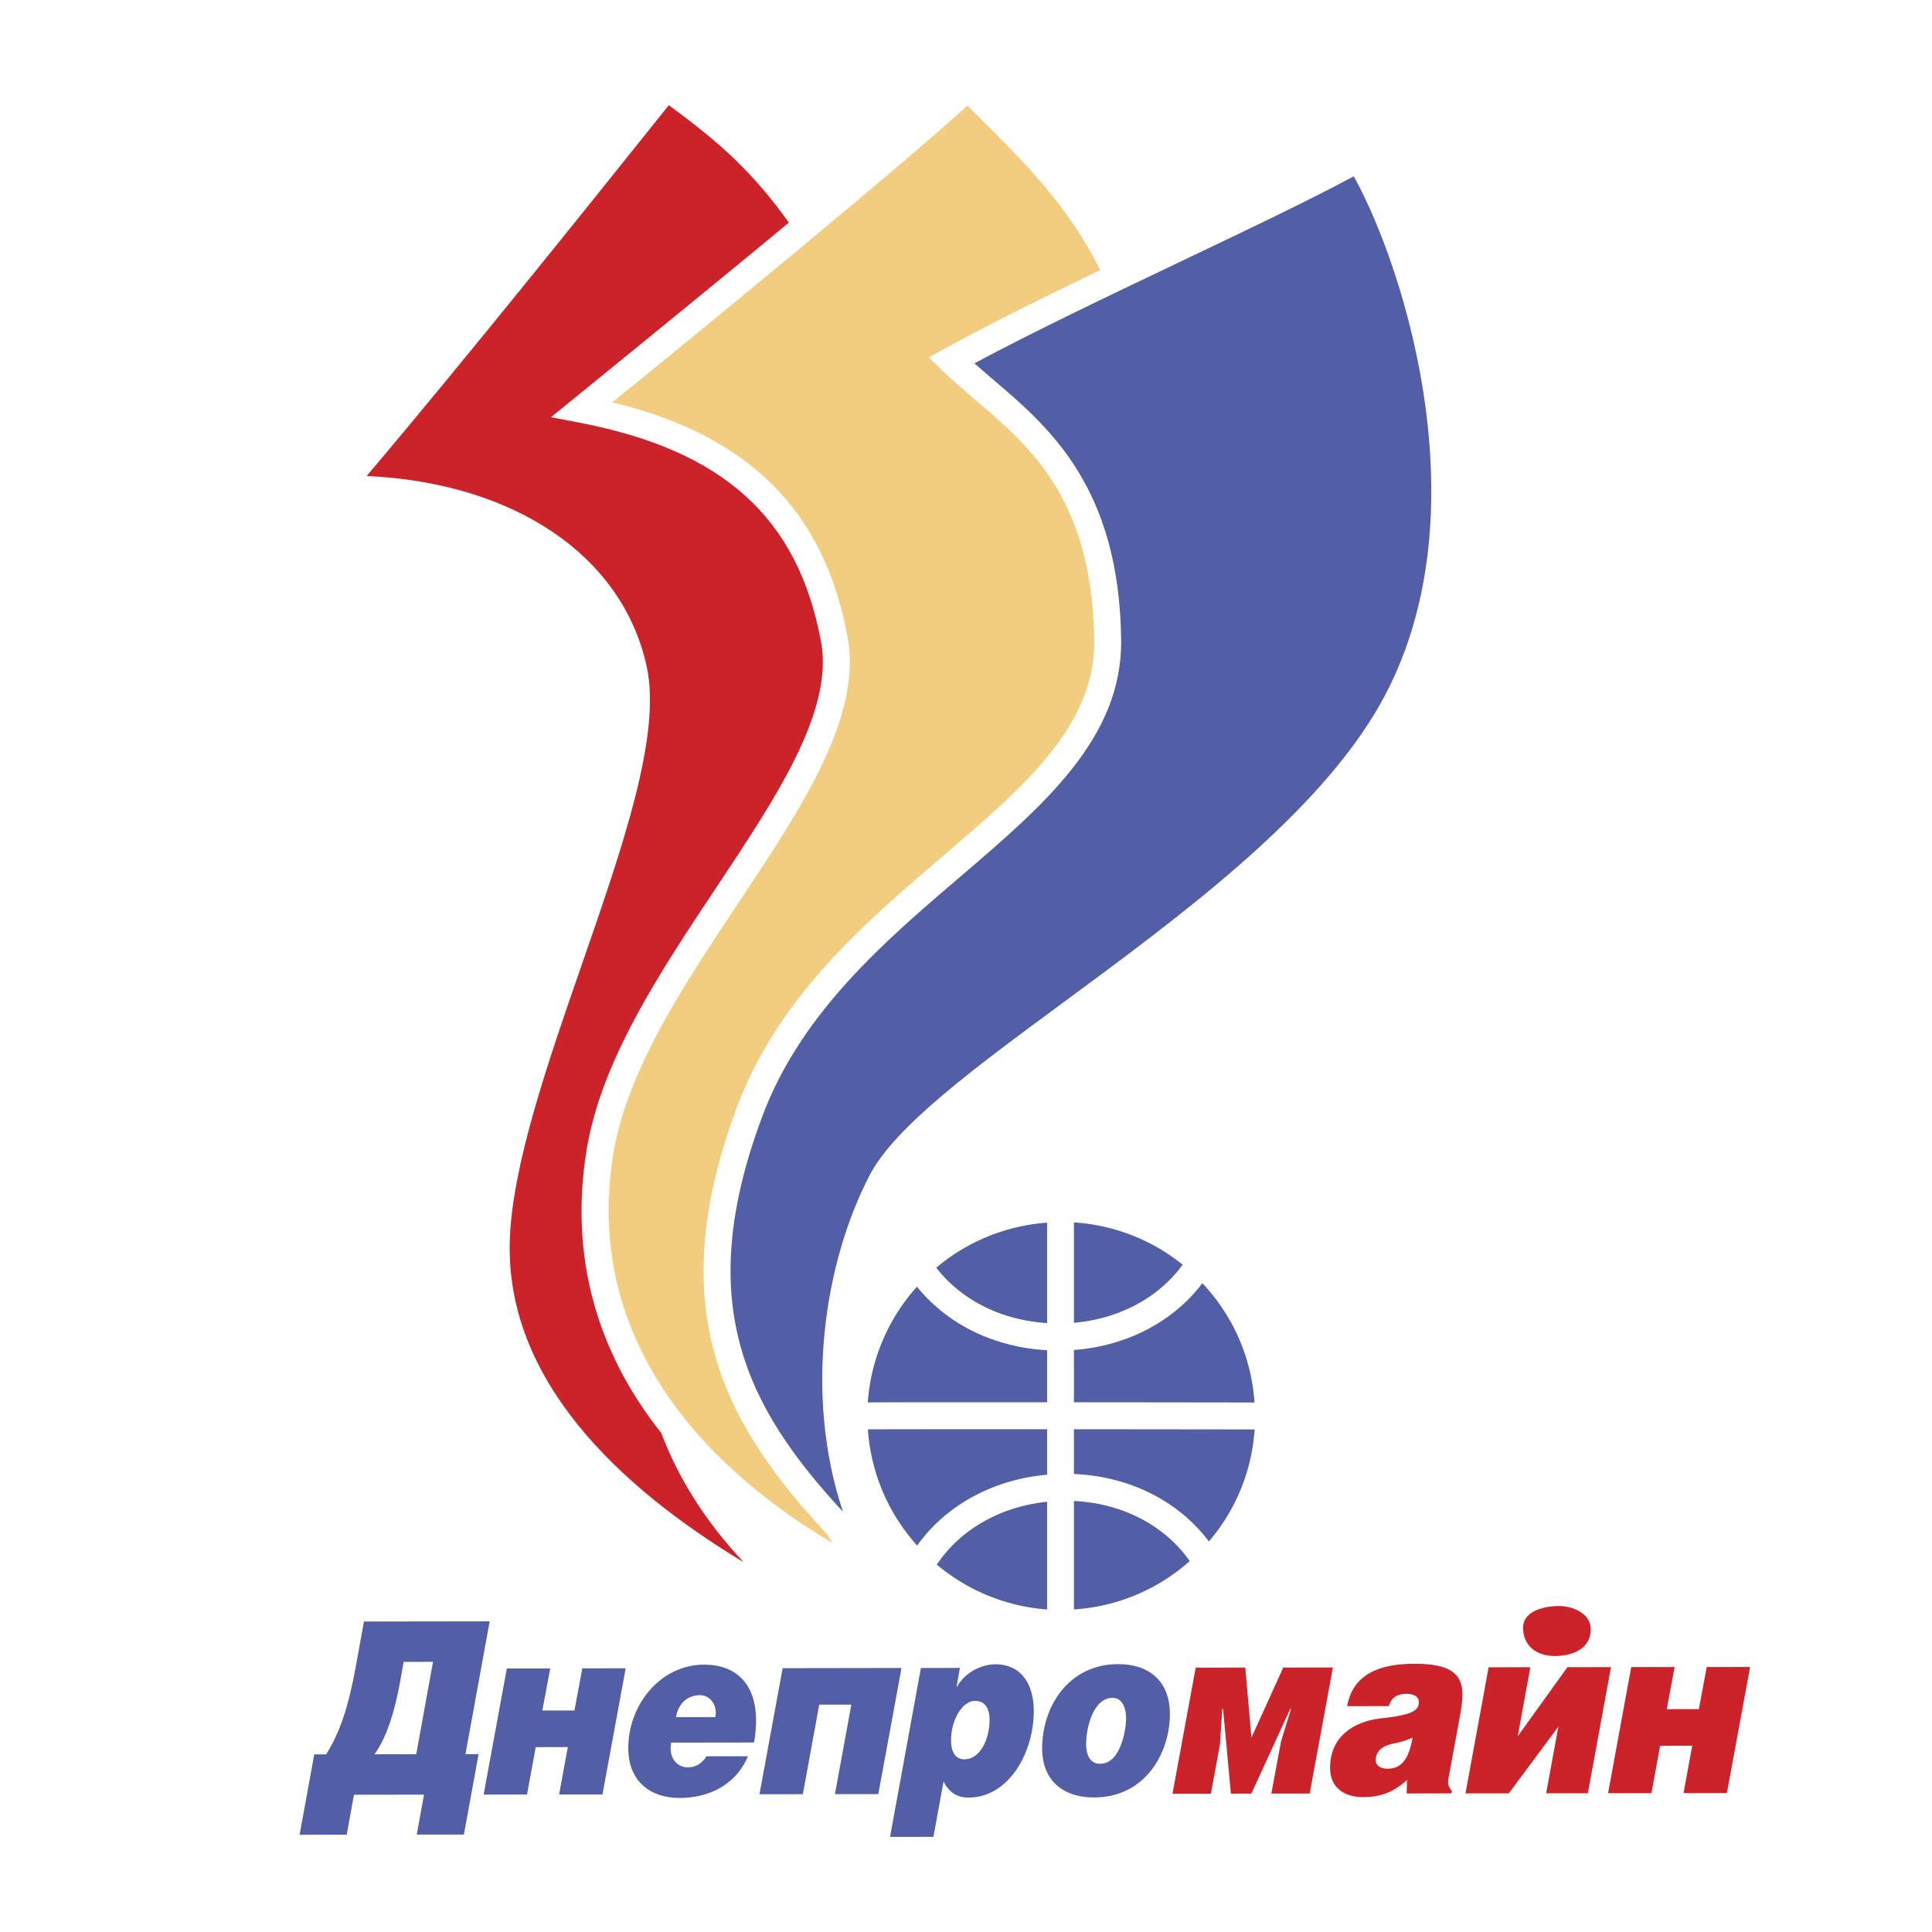
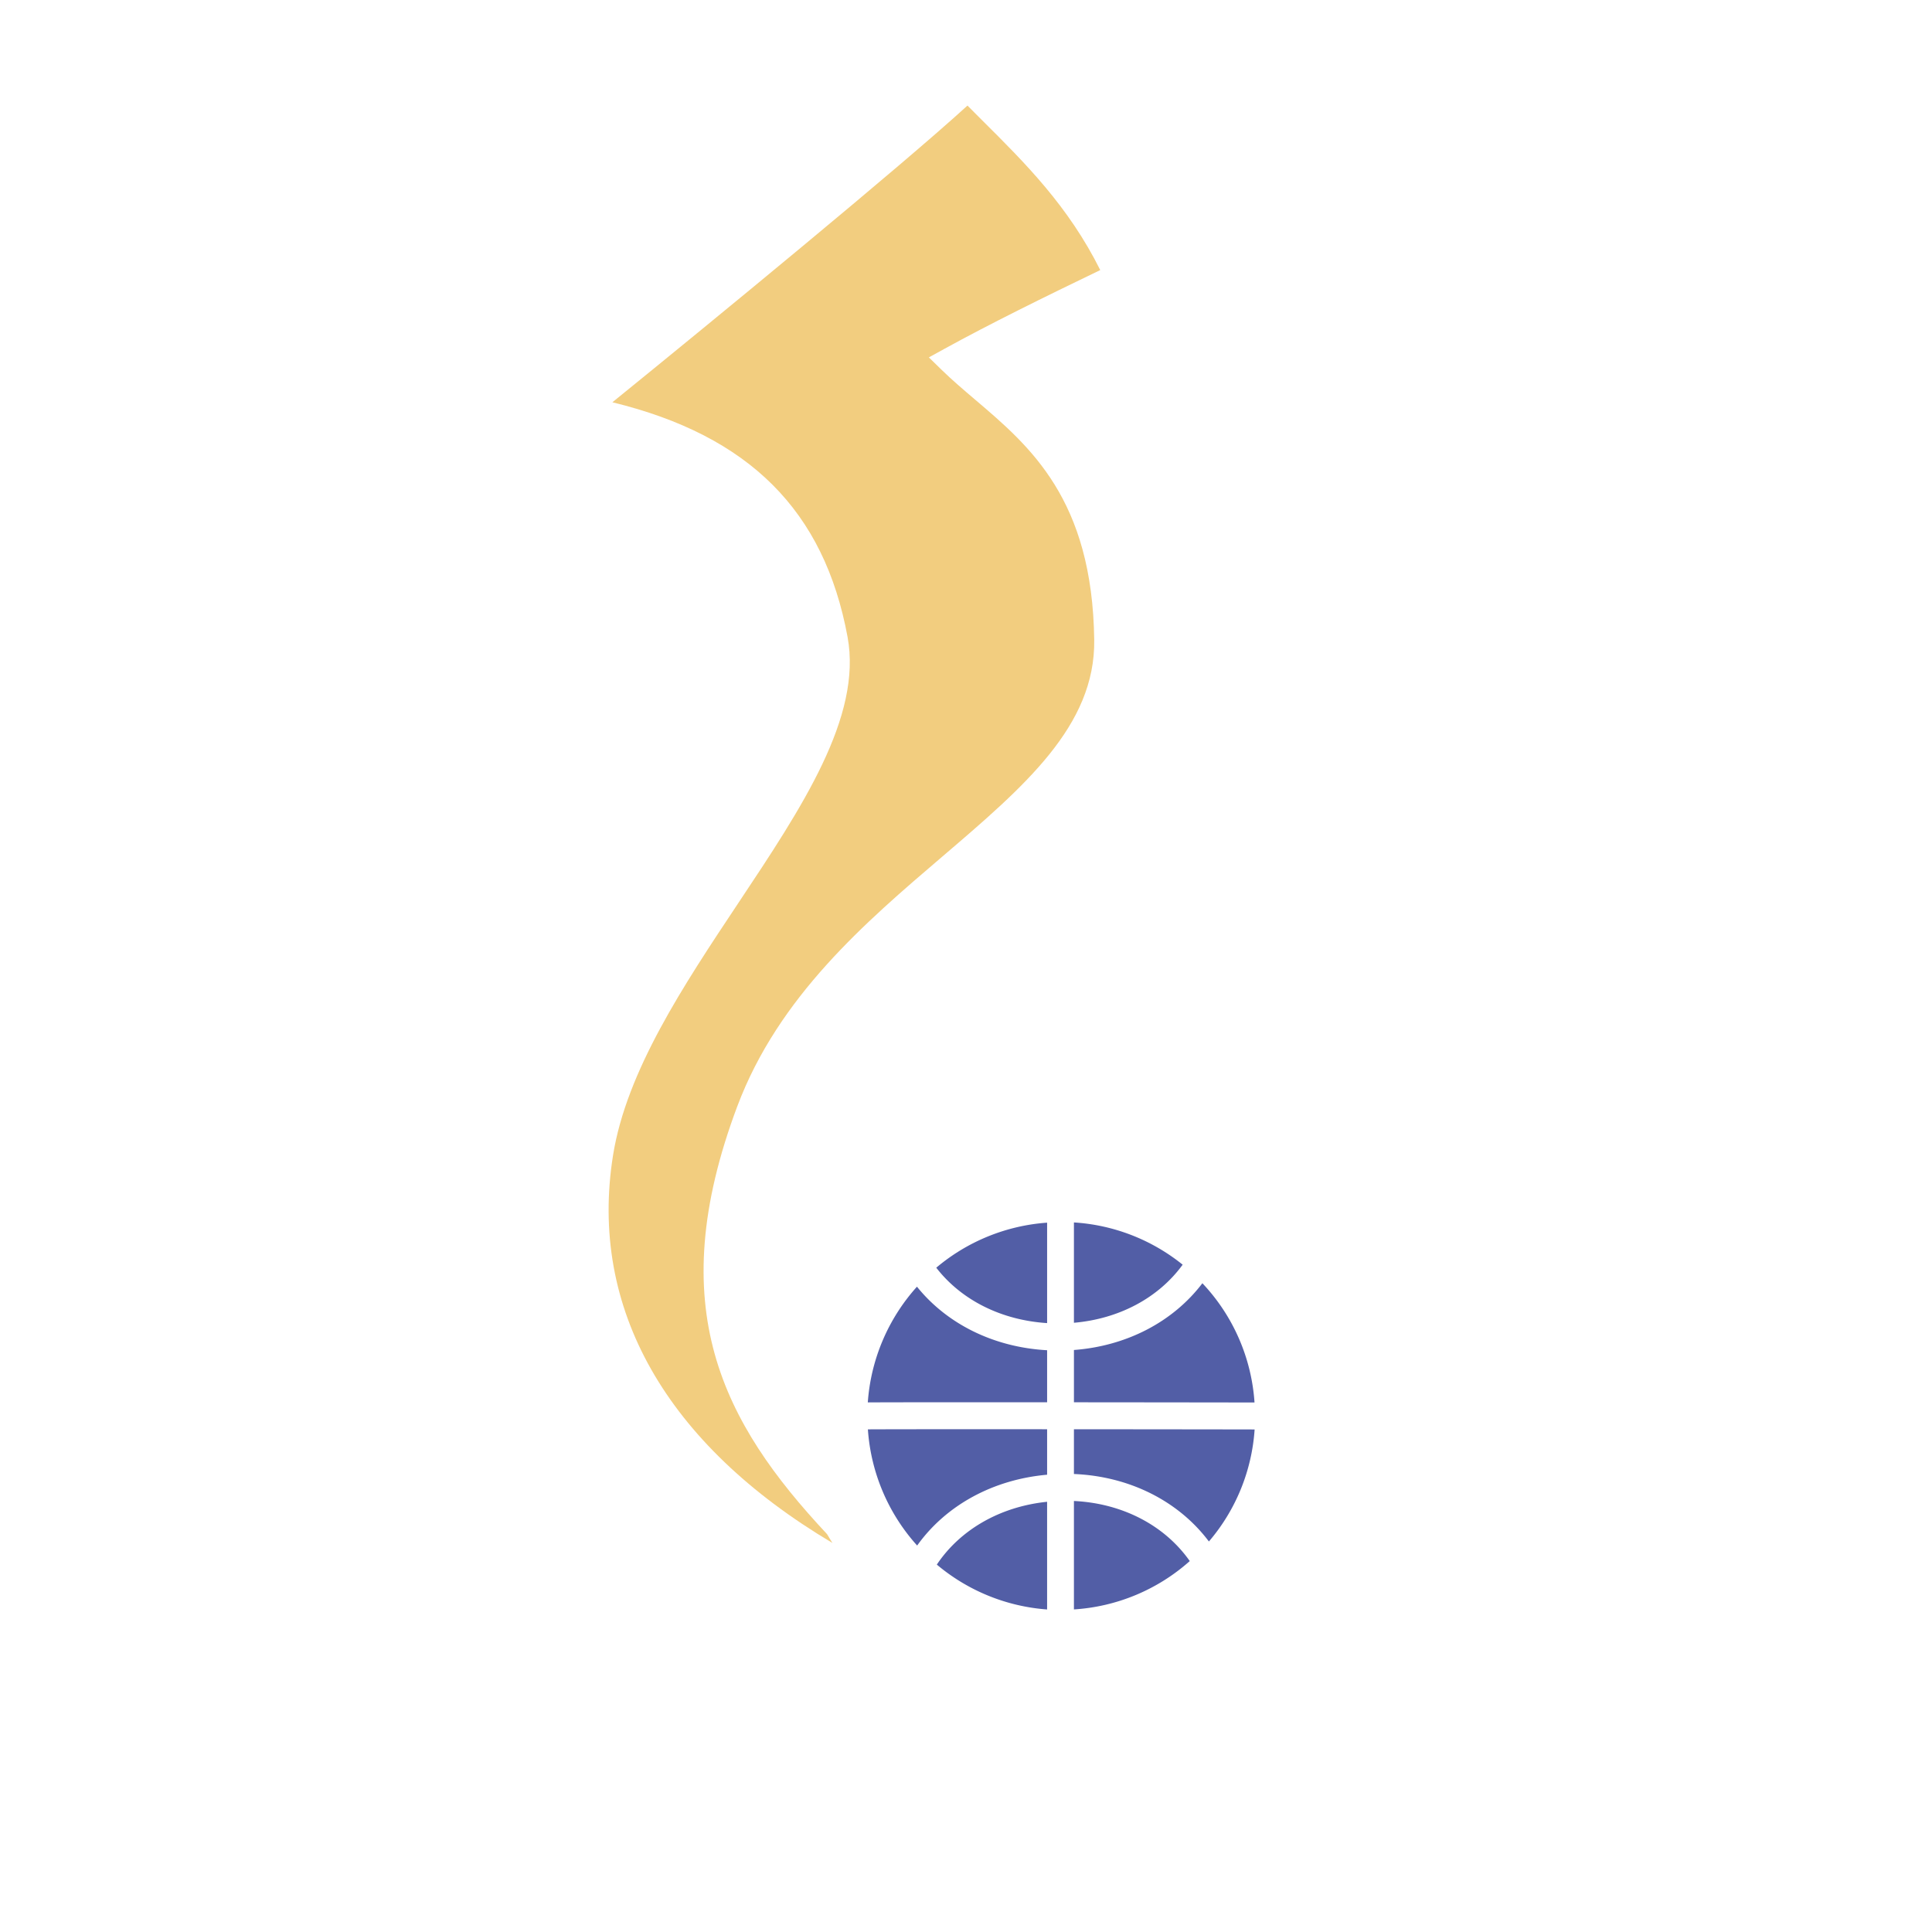
<svg xmlns="http://www.w3.org/2000/svg" width="2500" height="2500" viewBox="0 0 192.756 192.756">
  <g fill-rule="evenodd" clip-rule="evenodd">
    <path fill="#fff" d="M0 0h192.756v192.756H0V0z" />
-     <path d="M161.283 163.639c.072-.363.117-.738.111-1.131-.039-3.244-3.061-4.979-5.881-4.963-1.223.01-3.488.252-4.982 1.775a4.371 4.371 0 0 0-1.262 3.137c.006.416.053.816.135 1.199l-3.123.004-.137.742c-1.127-.67-2.734-1.1-5.006-1.098-2.092.002-3.734.34-5.021.889l.096-.521-19.158.025-.25 1.365c-1.344-1.098-3.139-1.723-5.25-1.721-2.928.004-5.264 1.107-6.963 2.799-1.141-1.75-2.998-2.785-5.311-2.783-.633.002-1.361.121-2.104.359l-1.414.004-5.458.006c-2.683-.643-5.015-1.99-5.015-1.99-5.63-3.869-9.775-7.889-12.742-12.033l-.005-.006c4.183 3.555 9.238 6.789 15.153 9.652 0 0 7.88 3.102 15.292 3.775 1.039.137 2.098.209 3.174.195 12.156-.16 21.916-10.18 21.758-22.334a21.91 21.91 0 0 0-6.66-15.508 21.904 21.904 0 0 0-15.672-6.25c-9.811.127-18.059 6.682-20.792 15.598.396-6.154 2.053-11.92 4.353-16.326 2.25-4.311 9.79-9.871 18.52-16.311 11.723-8.644 25.008-18.441 31.779-29.595 11.582-19.075 3.926-46.882-2.746-57.529l-.682-1.087-1.117.628c-4.166 2.342-21.164 10.44-22.672 11.162-3.332-6.703-7.869-11.221-12.322-15.651l-3.315-3.325c-.008-.008-9.129 8.113-15.826 13.702-3.997-5.562-7.68-8.742-13.504-12.931l-1.037-.745-35.471 43.355 2.971-.038c14.873-.194 25.936 6.48 28.182 17.004 1.29 6.042-2.608 17.283-6.379 28.154-3.476 10.021-7.069 20.384-7.351 28.251-.544 15.225 11.591 29.111 35.093 40.191l-7.425.01-.278 1.512c-1.343-1.195-3.159-1.867-5.327-1.863a9.591 9.591 0 0 0-4.756 1.271l.167-.912-14.433.021.859-4.707-18.012.023-1.208 6.646c-.54 2.969-1.11 4.961-1.907 6.605h-1.839l-2.449 13.402 10.171-.012.723-3.988 1.522-.002-.723 3.982 10.164-.004.731-3.99 13.095-.012.252-1.373c1.374 1.133 3.166 1.729 5.231 1.725 1.788-.002 3.423-.406 4.847-1.119l-.138.754 13.813-.02-.781 4.277 9.794-.018.728-3.942c.182.018.362.035.55.035 2.501-.004 4.582-1.146 6.125-2.891 1.369 1.809 3.6 2.879 6.375 2.877 1.734-.002 3.34-.393 4.752-1.143l-.143.777 19.156-.025.059-.316c.863.434 1.881.674 3.01.674a9.542 9.542 0 0 0 2.672-.361l35.883-.047 3.309-17.961-16.558.02zm-54.137-41.676a19.177 19.177 0 0 1 10.848 4.215c-2.416 3.318-6.344 5.404-10.848 5.795v-10.01zm0 12.726c5.26-.396 9.887-2.809 12.816-6.66a19.173 19.173 0 0 1 5.199 11.898c-2.992-.006-10.369-.016-18.016-.021v-5.217h.001zm0 7.907c7.656.006 15.045.016 18.027.021a19.156 19.156 0 0 1-4.561 11.178c-3.043-4.053-7.947-6.508-13.467-6.734v-4.465h.001zm0 7.158c4.814.229 9.043 2.416 11.557 5.994a19.179 19.179 0 0 1-11.557 4.824v-10.818zm-2.675 10.822a19.27 19.27 0 0 1-11.003-4.477c2.358-3.525 6.361-5.791 11.003-6.268v10.745zm0-13.443c-5.381.477-10.083 3.031-12.966 7.066a19.242 19.242 0 0 1-4.915-11.592 4542.22 4542.22 0 0 1 17.881-.012v4.538zm0-25.149v10.021c-4.541-.289-8.543-2.275-11.06-5.527a19.264 19.264 0 0 1 11.06-4.494zm-12.985 6.389c3.032 3.76 7.713 6.051 12.985 6.34v5.193c-7.393-.006-14.591-.004-17.89.012a19.257 19.257 0 0 1 4.905-11.545zm26.426-102.336c6.609-3.148 12.877-6.135 17.15-8.448 5.014 8.985 13.434 34.917 2.086 53.61-6.496 10.7-19.555 20.331-31.076 28.827-9 6.637-16.771 12.367-19.309 17.23-4.426 8.482-6.618 21.691-2.664 33.566-9.757-10.523-14.99-20.967-8.014-39.518 3.87-10.293 12.258-17.458 19.658-23.781 8.354-7.137 16.245-13.878 16.116-23.707-.195-15.253-7.197-21.206-12.822-25.988-.633-.538-1.238-1.06-1.826-1.578 5.955-3.184 13.43-6.75 20.701-10.213zm-56.745 89.211c1.348-8.395 7.023-16.926 12.512-25.174 6.353-9.547 12.355-18.566 10.883-26.529-2.326-12.589-9.81-20.083-23.463-23.41 10.03-8.129 28.889-23.622 35.426-29.602l1.487 1.49c4.252 4.229 8.582 8.542 11.762 14.923.016-.006.029-.014.045-.021-5.654 2.72-11.115 5.415-15.555 7.858l-1.59.874 1.299 1.267c1.035 1.008 2.146 1.953 3.322 2.953 5.482 4.66 11.695 9.942 11.877 23.974.111 8.567-6.973 14.619-15.175 21.627-7.647 6.533-16.315 13.939-20.428 24.879-7.563 20.113-1.453 31.59 8.949 42.707.177.295.354.592.538.879-16.598-9.869-24.338-23.425-21.889-38.695zm-14.886 67.787l-4.701.002.724-3.986-6.99.01-.724 3.986-4.7.006 1.465-8.02h1.186c1.454-2.328 2.262-4.951 2.964-8.812l.807-4.441 12.542-.018-2.416 13.252h1.311l-1.468 8.021zm13.828-4.002l-4.326.004.868-4.73-3.203.006-.868 4.727-4.327.004 2.313-12.578 4.329-.004-.786 4.199h3.203l.785-4.205 4.327-.008-2.315 12.585zm15.117-5.181l-8.258.012a2.606 2.606 0 0 0-.062.551c.001 1.174.753 1.92 1.75 1.918.687.002 1.373-.359 1.829-1.109l4.139-.002c-1.327 3.123-4.258 4.158-6.797 4.162-3.036.006-5.14-1.746-5.145-4.961-.005-4.344 3.215-8.336 7.562-8.34 3.37-.004 5.182 2.105 5.188 5.561.001.67-.061 1.418-.206 2.208zm8.079 5.15l1.632-8.93-3.203.002-1.635 8.934-4.327.004 2.314-12.578 11.857-.018-2.314 12.582-4.324.004zm13.334.344c-1.187.002-1.977-.549-2.5-1.607l-1.012 5.523-4.327.008 3.078-16.854 3.891-.008-.329 1.873.042.002c.872-1.535 2.555-2.234 3.803-2.236 2.662-.004 3.85 2.035 3.854 4.65.006 4.252-2.549 8.643-6.5 8.649zm12.502-.012c-3.035.002-5.162-1.652-5.166-4.895-.002-4.125 2.592-8.4 7.586-8.408 3.305-.002 5.154 1.912 5.16 4.939.008 3.841-2.377 8.356-7.58 8.364zm17.699-.387l.977-5.232.99-3.217h-.082l-3.879 8.451-2.039.004-.779-8.443-.084-.002-.227 3.504-.908 4.945-3.828.006 2.314-12.58 4.949-.008.613 6.984 3.176-6.988 4.951-.006-2.316 12.578-3.828.004zm18.82-7.748l-1.078 5.881c-.059.287-.104.504-.104.721 0 .311.105.576.377.887l-.039.238-4.473.01.039-1.348c-1.455 1.322-2.783 1.707-4.406 1.711-1.811 0-3.268-.91-3.271-2.898-.006-3.363 2.66-4.684 5.049-4.953 3.348-.363 3.807-.844 3.803-1.662 0-.645-.791-.791-1.246-.789-.605.004-1.436.146-1.748 1.227l-4.16.004c.496-2.662 2.434-4.227 6.736-4.232 3.828-.002 4.762 1.195 4.768 3.068-.001.645-.106 1.364-.247 2.135zm9.869-10.965c1.289-.008 3.156.664 3.176 2.311.025 1.803-1.596 2.672-3.594 2.674-1.701 0-3.129-.918-3.152-2.795-.018-1.553 1.805-2.176 3.57-2.19zm-1.269 18.682l1.219-6.652-4.943 6.658-4.324.004 2.311-12.58 4.16-.006-1.258 6.889 4.961-6.893 4.346-.006-2.311 12.582-4.161.004 18.031-.021-4.324.006.869-4.732-3.205.006-.867 4.729-4.326.008 2.311-12.582 4.328-.006-.783 4.201 3.205-.004.781-4.197 4.33-.008-2.318 12.58-18.032.02z" fill="#fff" />
-     <path d="M58.512 114.822c1.439-8.973 7.28-17.75 12.928-26.238 6.043-9.081 11.751-17.659 10.477-24.551-2.282-12.352-9.714-19.094-24.098-21.861l-2.845-.547s16.437-13.35 23.73-19.414c-3.6-5.044-6.897-7.998-11.979-11.715L65.17 12.44c-6.202 7.752-18.706 23.382-28.591 35.052 14.751.667 25.586 7.966 27.959 19.084 1.447 6.776-2.397 17.861-6.468 29.599-3.411 9.832-6.937 20.002-7.203 27.465-.499 13.943 10.794 24.664 23.344 32.234-3.943-4.189-6.579-8.52-8.234-12.9-6.545-8.24-9.13-17.771-7.465-28.152z" fill="#cc2229" />
    <path d="M137.26 175.625c0 .408.334.838 1.186.838 1.52 0 2.145-1.178 2.494-3.098a8.606 8.606 0 0 1-1.832.574c-1.022.198-1.848.653-1.848 1.686zM69.854 169.129c-1.291.004-2.184.844-2.411 2.188h3.932a4.47 4.47 0 0 0 .042-.436c-.001-.934-.667-1.754-1.563-1.752zM111 169.393c-1.895 0-2.637 2.906-2.635 4.586 0 1.367.543 1.99 1.395 1.994 2.143-.004 2.598-3.652 2.592-4.492.003-1.249-.477-2.088-1.352-2.088zM97.27 169.697c-1.267.004-2.387 1.898-2.385 3.939.001 1.176.459 1.896 1.333 1.893 1.517 0 2.515-1.922 2.513-3.939-.002-1.27-.545-1.895-1.461-1.893zM39.939 167.678c-.518 2.861-1.284 5.551-2.571 7.348l4.16-.006 1.675-9.217-2.933.002-.331 1.873z" fill="#fff" />
-     <path d="M48.855 161.762l-12.542.018-.807 4.441c-.703 3.861-1.51 6.484-2.964 8.812h-1.186l-1.465 8.02 4.7-.006.724-3.986 6.99-.01-.724 3.986 4.701-.002 1.468-8.021h-1.311l2.416-13.252zm-7.327 13.258l-4.16.006c1.287-1.797 2.054-4.486 2.571-7.348l.331-1.873 2.933-.002-1.675 9.217zM57.312 170.66h-3.203l.786-4.199-4.329.004-2.314 12.578 4.328-.004.868-4.727 3.203-.005-.868 4.73 4.326-.004 2.315-12.586-4.327.008-.785 4.205zM70.245 166.082c-4.347.004-7.567 3.996-7.562 8.34.005 3.215 2.109 4.967 5.145 4.961 2.539-.004 5.47-1.039 6.797-4.162l-4.139.002c-.457.75-1.142 1.111-1.829 1.109-.998.002-1.749-.744-1.75-1.918 0-.17.021-.359.062-.551l8.258-.012c.145-.789.207-1.537.207-2.209-.007-3.454-1.819-5.564-5.189-5.56zm1.13 5.234h-3.932c.228-1.344 1.12-2.184 2.411-2.188.896-.002 1.562.818 1.562 1.752.001.075-.02.29-.041.436zM78.087 166.434l-2.315 12.578 4.328-.004 1.634-8.934 3.203-.002-1.632 8.93 4.325-.004 2.314-12.582-11.857.018zM99.285 166.047c-1.248.002-2.932.701-3.803 2.236l-.042-.002.329-1.873-3.891.008L88.8 183.27l4.327-.008 1.012-5.523c.522 1.059 1.313 1.609 2.5 1.607 3.951-.006 6.505-4.396 6.5-8.648-.004-2.616-1.192-4.655-3.854-4.651zm-3.068 9.482c-.874.004-1.332-.717-1.333-1.893-.001-2.041 1.118-3.936 2.385-3.939.916-.002 1.459.623 1.461 1.893.002 2.017-.996 3.939-2.513 3.939zM111.561 166.031c-4.994.008-7.588 4.283-7.586 8.408.004 3.242 2.131 4.896 5.166 4.895 5.203-.008 7.588-4.523 7.58-8.363-.006-3.028-1.856-4.942-5.16-4.94zm-1.801 9.942c-.852-.004-1.395-.627-1.395-1.994-.002-1.68.74-4.586 2.635-4.586.875 0 1.355.84 1.352 2.088.005.839-.45 4.488-2.592 4.492z" fill="#525ea6" />
-     <path fill="#cc2229" d="M128.033 166.371l-3.176 6.988-.613-6.984-4.949.008-2.315 12.58 3.829-.006.908-4.945.226-3.504.084.002.78 8.443 2.039-.004 3.879-8.451h.082l-.991 3.217-.976 5.232 3.828-.004 2.316-12.578-4.951.006zM141.139 165.994c-4.303.006-6.24 1.57-6.736 4.232l4.16-.004c.312-1.08 1.143-1.223 1.748-1.227.455-.002 1.246.145 1.246.789.004.818-.455 1.299-3.803 1.662-2.389.27-5.055 1.59-5.049 4.953.004 1.988 1.461 2.898 3.271 2.898 1.623-.004 2.951-.389 4.406-1.711l-.039 1.348 4.473-.01.039-.238c-.271-.311-.377-.576-.377-.887 0-.217.045-.434.104-.721l1.078-5.881c.141-.771.246-1.49.246-2.137-.006-1.871-.939-3.068-4.767-3.066zm-2.694 10.469c-.852 0-1.186-.43-1.186-.838 0-1.033.826-1.488 1.848-1.686a8.57 8.57 0 0 0 1.832-.574c-.349 1.92-.974 3.098-2.494 3.098zM156.385 166.336l-4.961 6.893 1.258-6.889-4.161.006-2.31 12.58 4.324-.004 4.944-6.658-1.219 6.652 4.16-.004 2.31-12.582-4.345.006zM155.111 165.219c1.998-.002 3.619-.871 3.594-2.674-.02-1.646-1.887-2.318-3.176-2.311-1.766.014-3.588.637-3.57 2.189.023 1.878 1.451 2.796 3.152 2.796zM170.279 166.322l-.781 4.198-3.205.003.783-4.201-4.328.006-2.31 12.582 4.326-.008.867-4.728 3.205-.006-.869 4.732 4.324-.005 2.318-12.581-4.33.008z" />
    <path d="M119.963 128.029c-2.93 3.852-7.557 6.264-12.816 6.66v5.217c7.646.006 15.023.016 18.016.021a19.185 19.185 0 0 0-5.2-11.898zM117.994 126.178a19.175 19.175 0 0 0-10.848-4.215v10.01c4.504-.391 8.432-2.477 10.848-5.795zM104.471 132.006v-10.021a19.267 19.267 0 0 0-11.06 4.494c2.517 3.251 6.519 5.238 11.06 5.527zM91.486 128.373a19.257 19.257 0 0 0-4.905 11.545c3.299-.016 10.497-.018 17.89-.012v-5.193c-5.272-.289-9.953-2.58-12.985-6.34zM86.59 142.607a19.242 19.242 0 0 0 4.915 11.592c2.883-4.035 7.585-6.59 12.966-7.066v-4.537c-7.399-.004-14.6-.004-17.881.011zM93.467 156.1a19.272 19.272 0 0 0 11.003 4.477v-10.744c-4.642.476-8.644 2.741-11.003 6.267zM107.146 149.754v10.818a19.179 19.179 0 0 0 11.557-4.824c-2.514-3.578-6.742-5.766-11.557-5.994zM107.146 142.596v4.465c5.52.227 10.424 2.682 13.467 6.734a19.169 19.169 0 0 0 4.561-11.178c-2.983-.006-10.371-.015-18.028-.021z" fill="#525ea6" />
-     <path d="M135.062 17.588c-4.273 2.313-10.541 5.3-17.15 8.448-7.271 3.463-14.746 7.03-20.701 10.214.588.518 1.193 1.04 1.826 1.578 5.625 4.782 12.627 10.734 12.822 25.988.129 9.829-7.762 16.57-16.116 23.707-7.4 6.323-15.789 13.488-19.658 23.781-6.976 18.551-1.743 28.994 8.014 39.518-3.955-11.875-1.762-25.084 2.664-33.566 2.539-4.863 10.309-10.594 19.309-17.23 11.521-8.496 24.58-18.126 31.076-28.827 11.348-18.694 2.928-44.625-2.086-53.611z" fill="#525ea6" />
    <path d="M73.568 110.357c4.113-10.939 12.781-18.346 20.428-24.879 8.203-7.008 15.287-13.06 15.175-21.627-.182-14.032-6.395-19.314-11.877-23.974-1.176-1-2.287-1.945-3.322-2.953l-1.299-1.267 1.59-.874c4.428-2.436 9.873-5.123 15.51-7.837-3.18-6.382-7.51-10.694-11.762-14.923l-1.487-1.49c-6.537 5.98-25.396 21.472-35.426 29.602 13.653 3.327 21.138 10.821 23.463 23.41 1.472 7.963-4.53 16.982-10.883 26.529-5.489 8.248-11.164 16.779-12.512 25.174-2.45 15.27 5.291 28.826 21.888 38.695-.185-.287-.361-.584-.539-.881-10.399-11.115-16.51-22.591-8.947-42.705z" fill="#f2cd7f" />
  </g>
</svg>